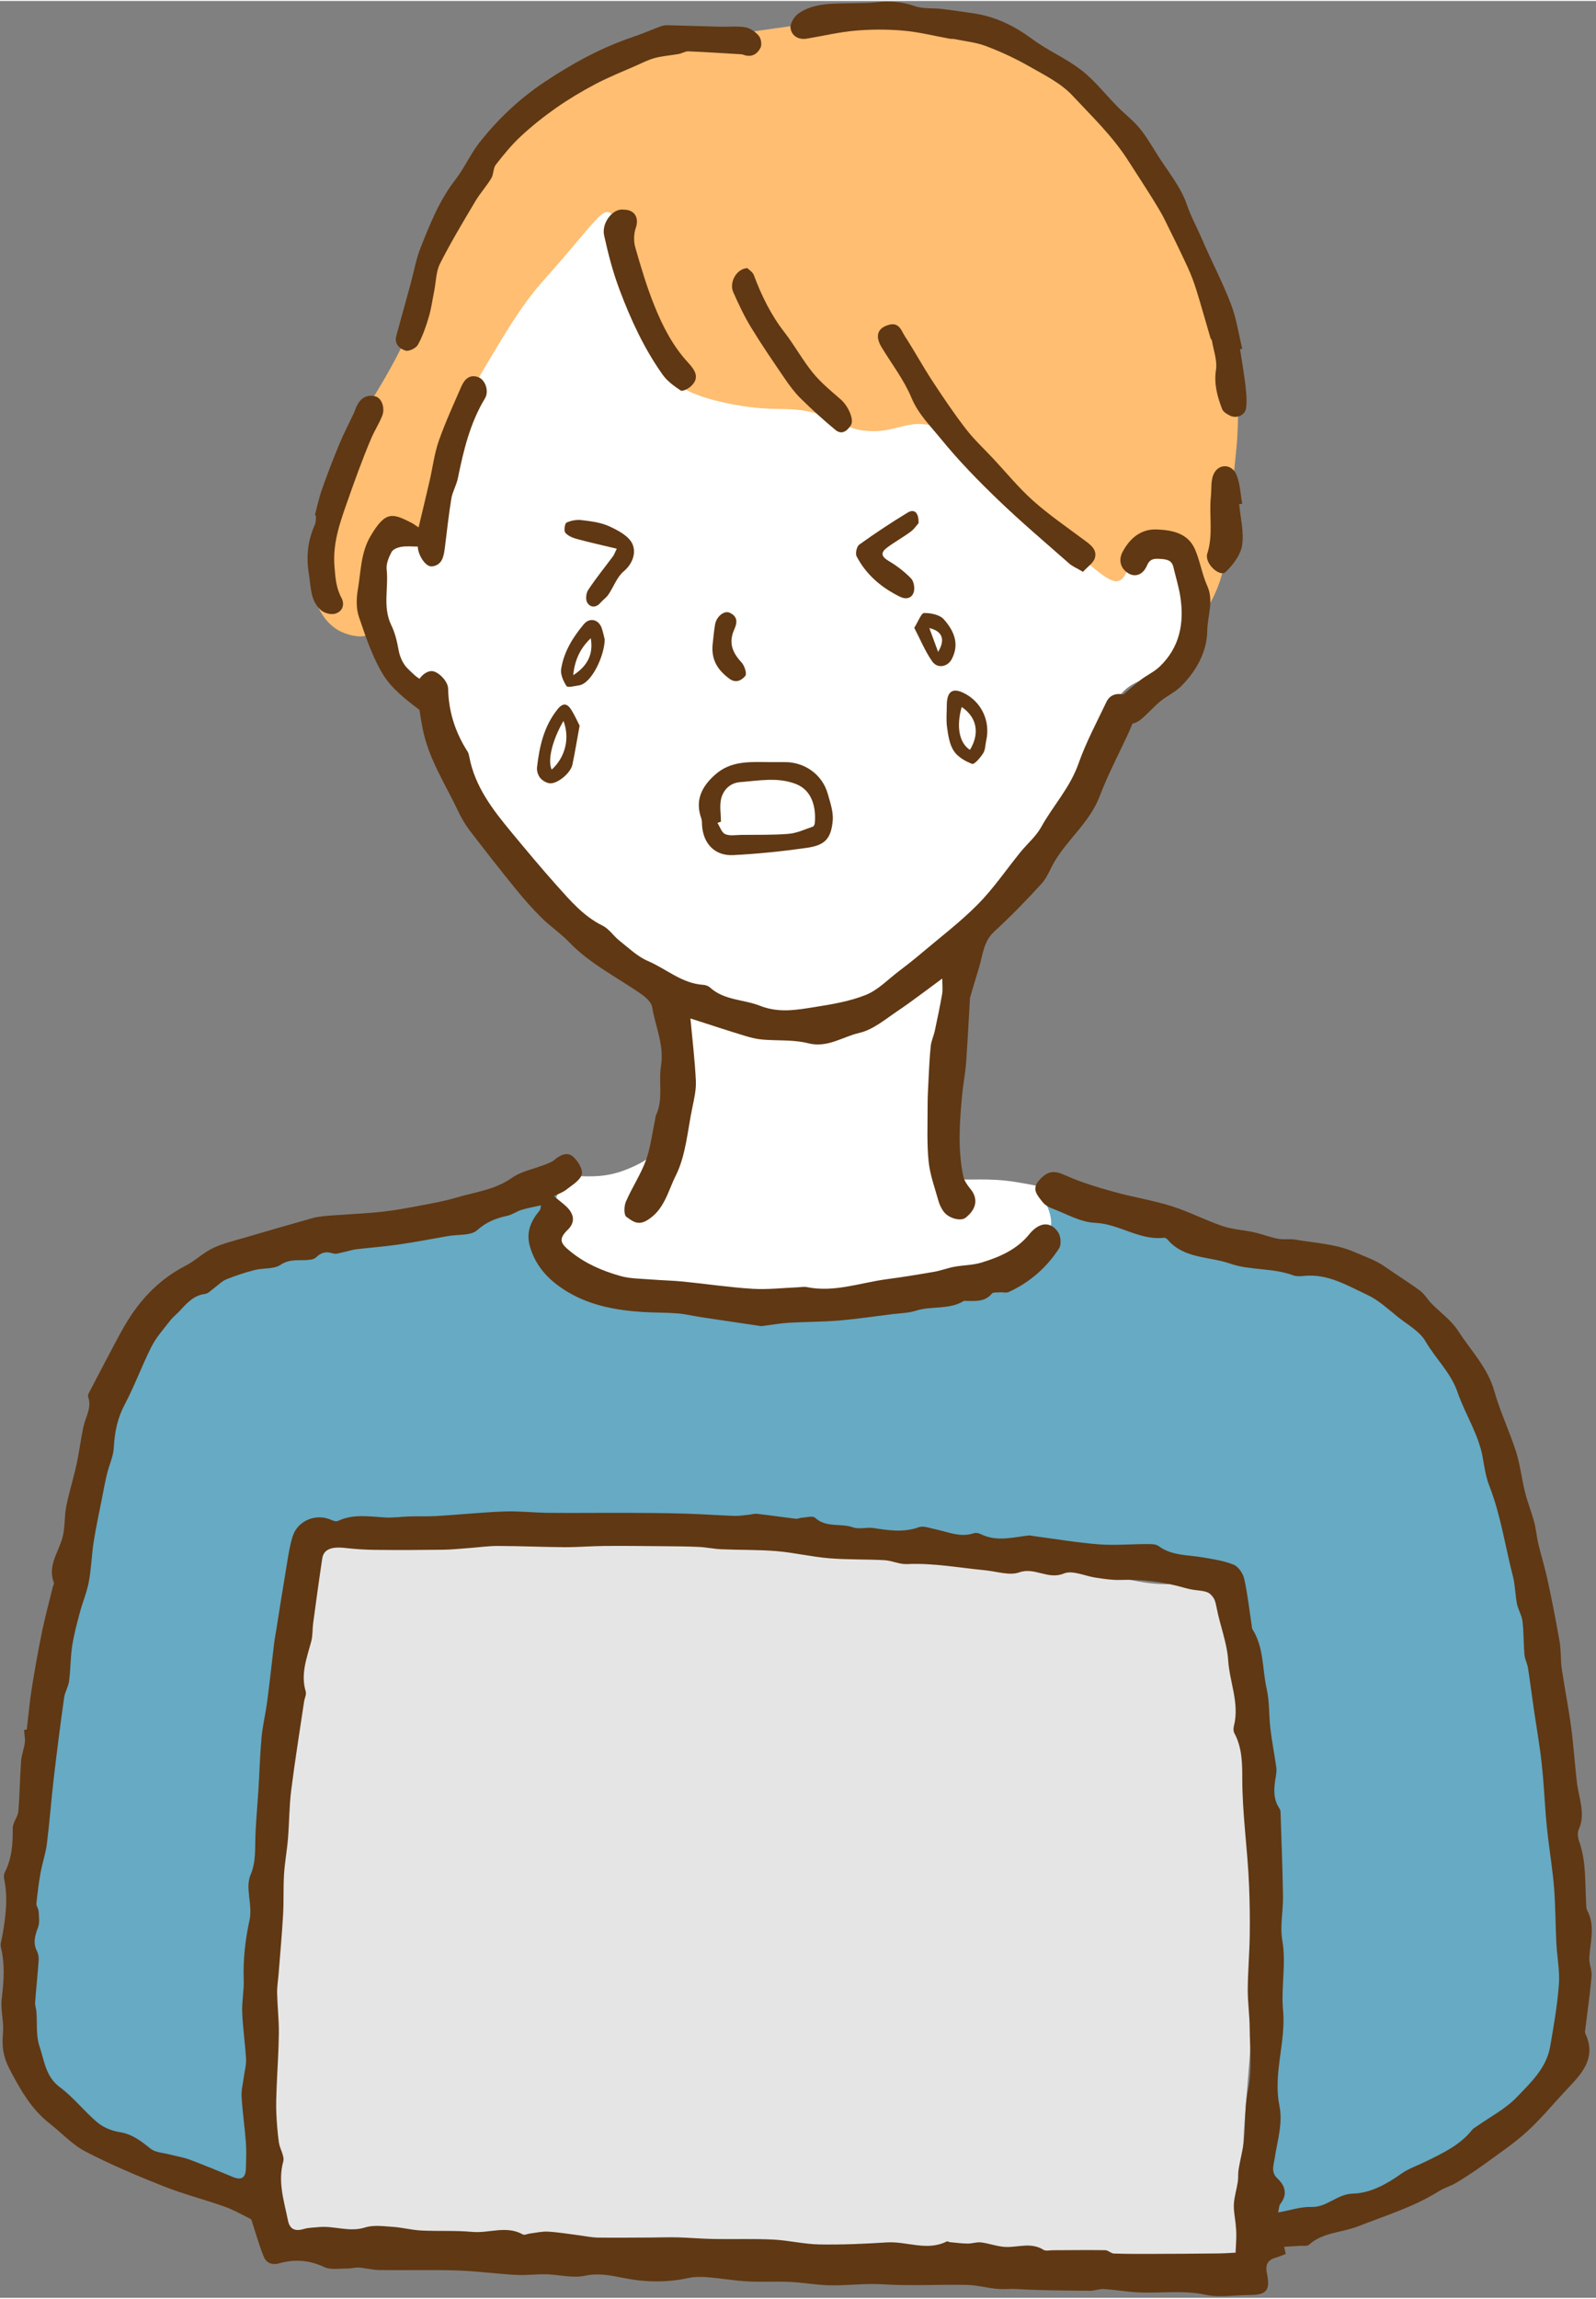
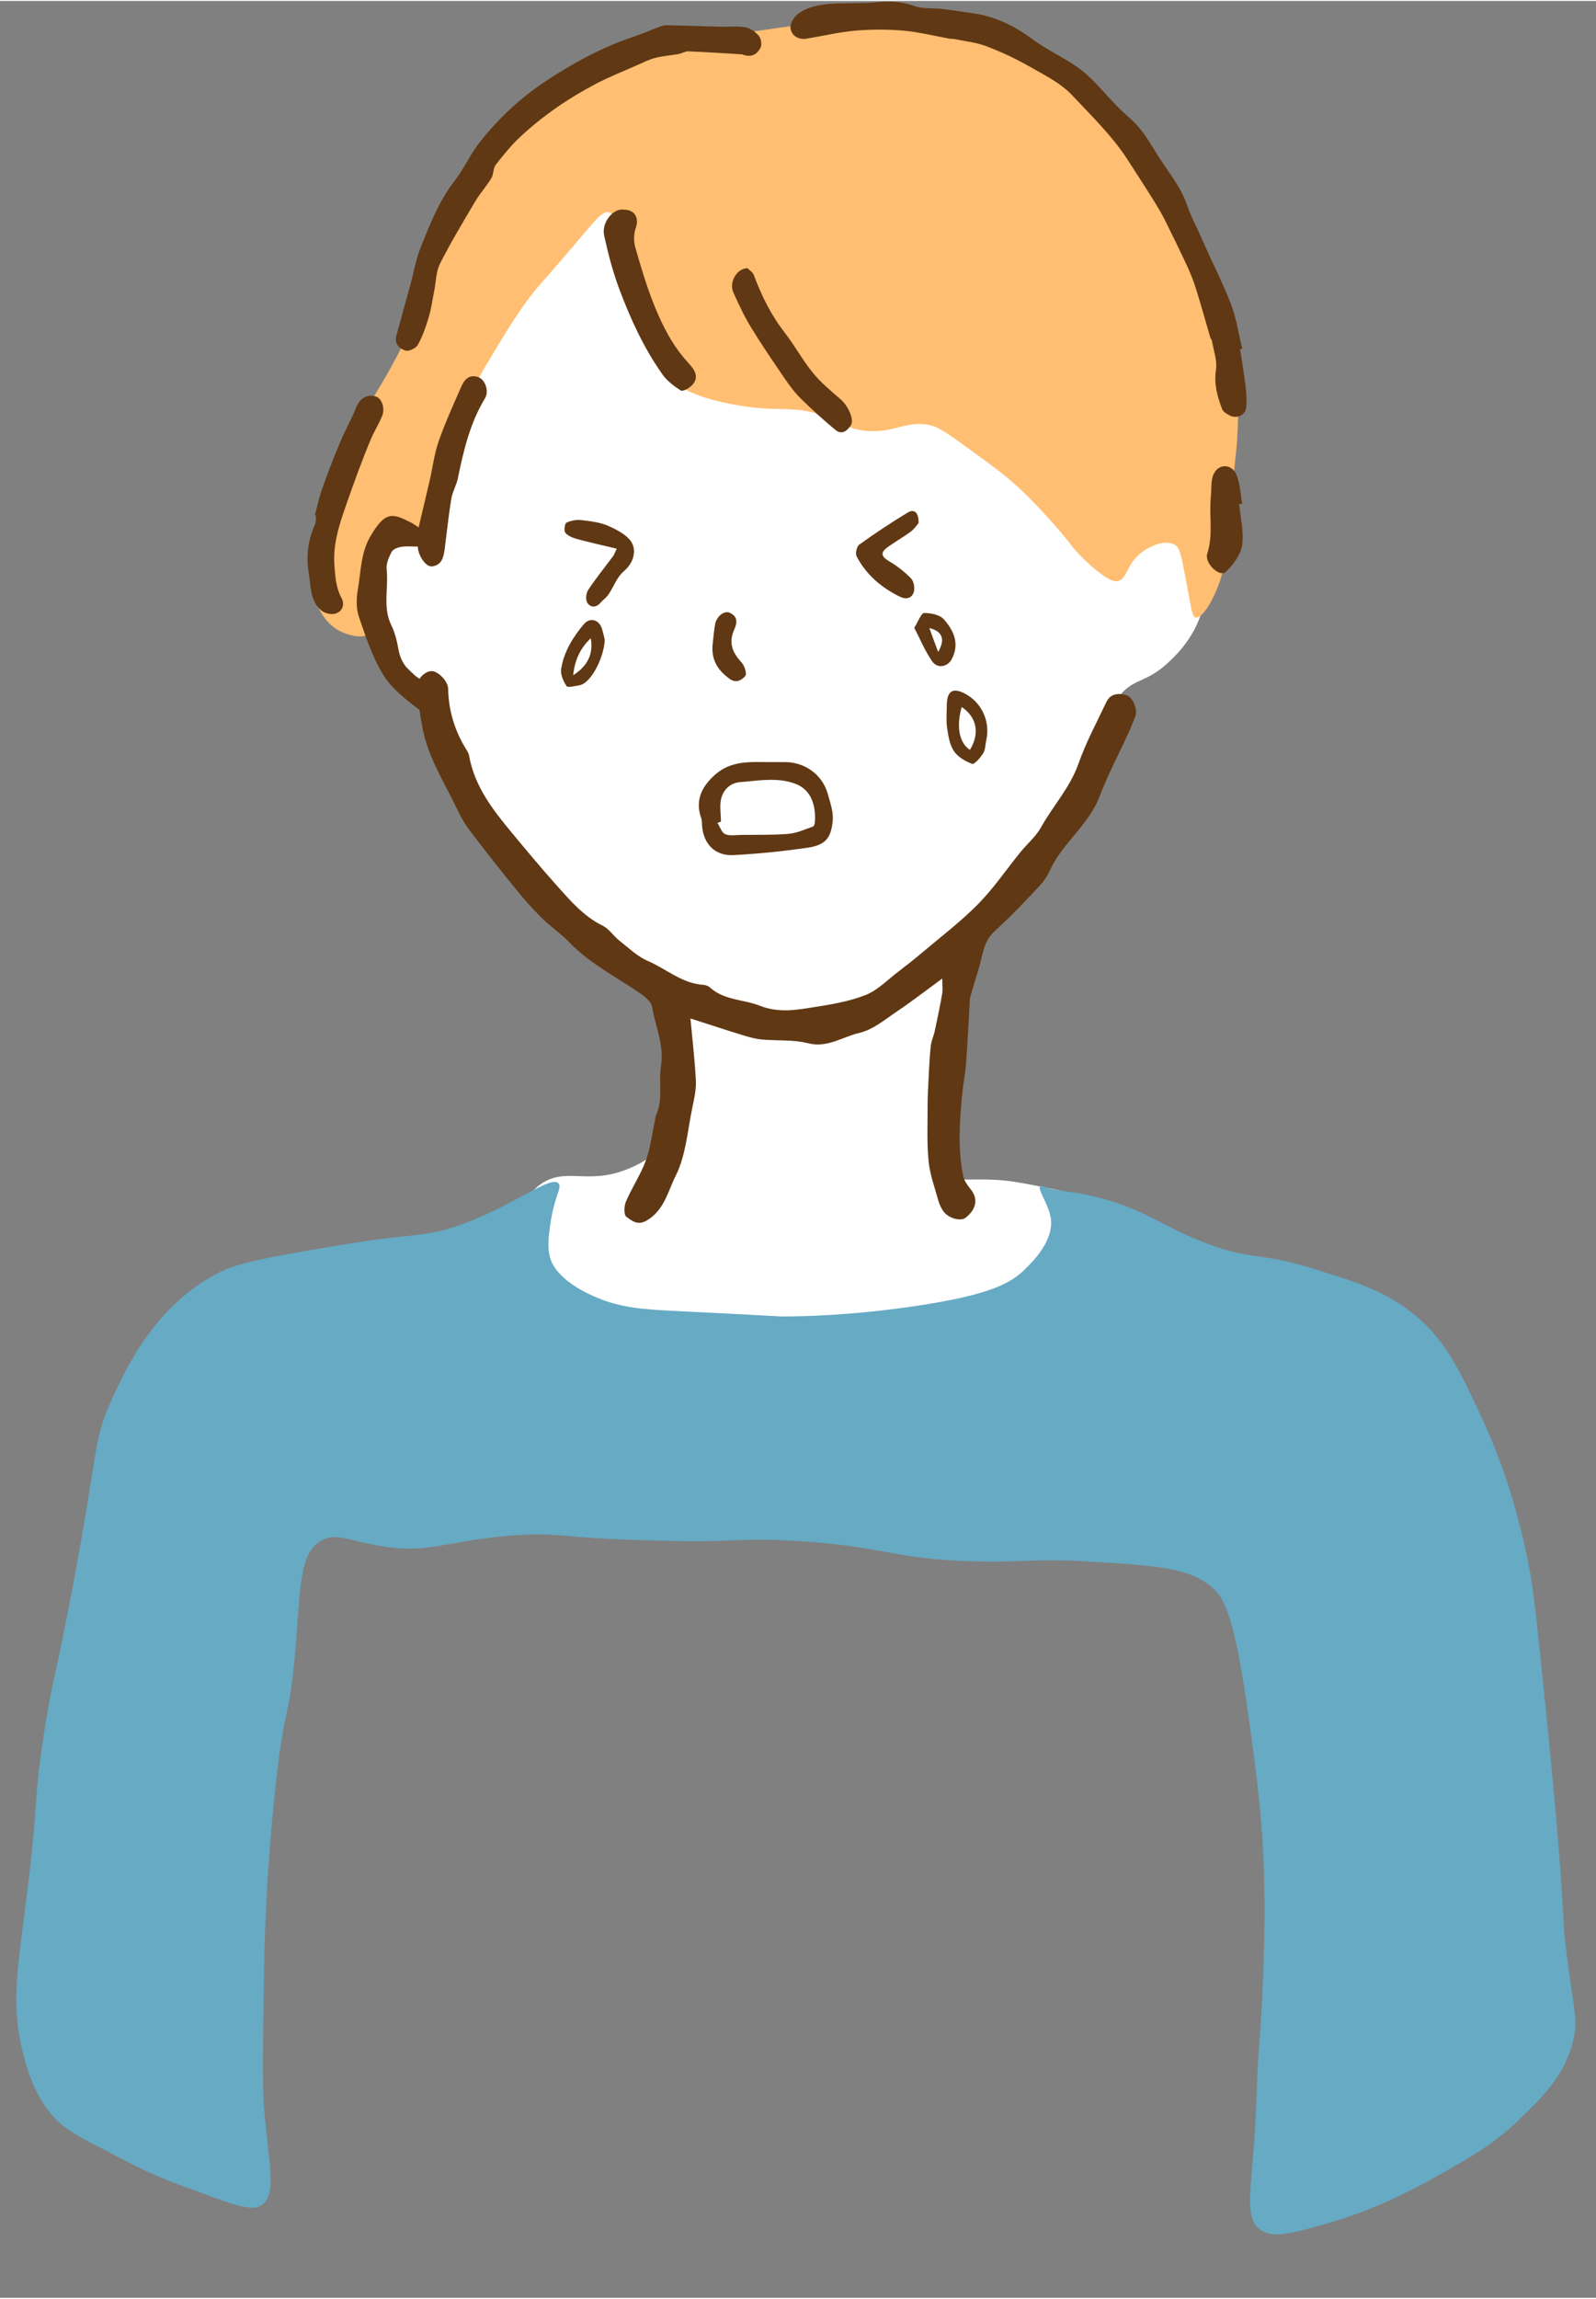
<svg xmlns="http://www.w3.org/2000/svg" height="452" preserveAspectRatio="xMidYMid meet" version="1.0" viewBox="98.7 27.9 314.4 452.2" width="314" zoomAndPan="magnify">
  <rect x="98.7" y="27.9" width="314.4" height="452.2" fill="#808080" stroke="none" />
  <g>
    <g>
      <g id="change1_1">
        <path d="M214,65c-3.33,0.33-6.23,2.53-15,15c-7.61,10.81-8.57,13.61-9,15c-1.74,5.64-0.05,5.46-2,13 c-2.17,8.39-4.74,10.48-4,16c0.49,3.63,2.06,6.15,1,7c-1.38,1.11-4.47-2.85-8-2c-3.98,0.95-5.57,7.29-6,9 c-1.61,6.39,0.51,11.8,1,13c2.83,6.85,6.82,6.42,11,13c4.25,6.69,1.09,8.66,5,18c2.94,7.03,7.09,11.55,13,18 c2.74,2.99,6.8,7.37,13,12c10.62,7.93,14.26,6.67,17,12c1.39,2.7,1.26,7.8,1,18c-0.14,5.32-0.52,7.66-2,10 c-2.37,3.74-6.17,5.28-8,6c-7.72,3.02-12.05-0.68-17,3c-0.41,0.31-3.25,2.47-4,6c-1.49,6.99,6.4,13.65,8,15 c3.04,2.56,8.22,5.86,30,8c10.87,1.07,19.6,1.93,32,1c13.3-0.99,22.13-1.65,32-7c9.44-5.11,18.7-13.91,17-18 c-0.61-1.46-4.74-2.3-13-4c-5.94-1.22-8.92-1.83-12-2c-5.54-0.31-7.34,0.46-9-1c-1.79-1.58-1.55-4.74-1-11 c1.51-17.13,1.49-15.93,2-21c0.91-8.95,0.71-10.14,2-13c1.56-3.46,2.74-3.7,8-10c3.5-4.19,6-7.79,11-15c4.1-5.91,6.17-8.91,7-11 c2.65-6.68,1.03-9.05,4-13c2.95-3.93,5.3-2.57,10-7c1.48-1.4,6.39-6.03,7-13c0.41-4.68-1.02-11.37-5-13c-2.52-1.03-3.97,0.83-9,1 c-4.5,0.15-7.92-1.19-10-2c-5.31-2.08-8.94-6.08-16-14c-3.96-4.44-6.85-8.22-12-11c-1.54-0.83-3.51-1.69-6-2 c-3.55-0.44-6.04,0.52-8,1c-3.05,0.75-7.41-0.16-16-2c-9.47-2.03-14.2-3.05-17-5c-5.48-3.82-8.15-9.24-9-11 c-2.26-4.7-4.78-13.24-5-14c-0.79-2.69-1.51-5.46-4-7C216.96,64.74,214.72,64.93,214,65z" fill="#FFF" />
      </g>
      <g id="change2_1">
        <path d="M208.73,260.7c-1.53-1.73-8.78,4.41-19.5,8.21c-7.31,2.59-8.37,1.34-24.63,4.11 c-12.52,2.13-18.77,3.23-22.58,5.13c-12.99,6.51-18.81,19.52-21.55,25.66c-3.37,7.55-2.36,9-7.18,34.89 c-3.59,19.3-4.33,19.41-6.16,31.81c-1.98,13.41-0.69,10.37-3.08,29.76c-1.86,15.1-3.18,21.35-1.03,30.79 c1.98,8.68,5.17,12.46,7.18,14.37c1.93,1.82,4.71,3.27,10.26,6.16c4.9,2.55,8.38,4.36,13.34,6.16c9.6,3.49,14.25,5.62,16.42,4.11 c3.09-2.16,1.44-7.97,0.51-18.99c-0.37-4.36-0.25-12.14,0-27.71c0.07-4.61,0.36-17.47,2.05-33.87 c1.97-19.08,2.88-14.31,4.11-28.74c1.03-12.14,0.68-19.06,5.13-21.55c2.88-1.61,5.36-0.01,11.29,1.03 c9.98,1.75,12.97-1.02,26.68-2.05c9.1-0.68,7.96,0.52,27.71,1.03c17.5,0.45,15.8-0.57,26.68,0c18.6,0.97,19.75,3.73,36.95,4.11 c9.53,0.21,11.11-0.6,21.55,0c13.38,0.77,20.16,1.23,24.63,5.13c2.16,1.89,4.3,4.8,7.18,25.66c1.66,11.99,2.87,20.8,3.08,33.87 c0.23,14.79-0.92,29.48-1.03,30.79c-0.52,6.49-0.51,13.01-1.03,19.5c-0.8,10.09-1.56,14.25,1.03,16.42 c2.42,2.03,6.2,1.01,13.34-1.03c6.81-1.94,13.59-4.75,21.55-9.24c6.99-3.94,11.39-6.43,16.42-11.29 c4.24-4.1,8.38-8.11,10.26-14.37c1.46-4.87,0.38-7.17-1.03-18.47c-1.02-8.2-0.08-4.03-2.05-26.68c-0.2-2.27-0.92-10.45-2.05-21.55 c-1.53-14.91-2.29-22.37-3.08-26.68c-2.93-16.02-7.9-26.87-9.24-29.76c-4.65-10.08-7.51-16.28-14.37-21.55 c-5.27-4.05-10.49-5.69-18.47-8.21c-11.54-3.64-12.22-1.62-21.55-5.13c-8.05-3.03-10.72-5.72-18.47-8.21 c-7.53-2.42-11.25-1.87-13.61-2.99c-0.11-0.05-0.54-0.26-0.76-0.09c-0.65,0.51,1.6,3.52,2.05,6.16c0.77,4.53-3.65,8.82-5.13,10.26 c-2.7,2.62-6.61,4.97-21.55,7.18c-12.46,1.85-21.98,2.03-25.66,2.05c-1.59,0.01,0.01-0.02-20.53-1.03 c-7.38-0.36-11.94-0.57-17.45-3.08c-6.75-3.07-7.97-6.43-8.21-7.18c-0.71-2.18-0.39-4.43,0-7.18 C207.95,263.09,209.46,261.52,208.73,260.7z" fill="#66AAC4" />
      </g>
      <g id="change3_1">
-         <path d="M162.11,330.94c5.4-4.89,10.48-1.01,35.36,0c18.66,0.75,22.33-0.74,45.47,0 c29.63,0.95,32.13,6.35,46.48,4.04c5.5-0.88,12.71-2.77,21.22,0c3.92,1.28,6.36,2.97,12.12,4.04c7.38,1.38,9.08-0.33,12.12,1.01 c5.69,2.52,6.6,11.53,8.08,28.29c2,22.66,3,33.99,3.03,37.38c0.1,12.54-0.65,21.66-2.02,38.39c-1.57,19.08,1.97,26.43-3.03,30.31 c-4.17,3.23-8.94,0.83-22.23-1.01c-4.27-0.59-14.97-0.73-36.37-1.01c-26.44-0.34-23.92,0.67-39.4,0 c-14.34-0.62-18.62-1.59-34.35-2.02c-11.22-0.31-16.83-0.32-24.25,0c-19.83,0.86-26.42,3.34-30.31-1.01 c-2.71-3.03-1.23-6.17-1.01-18.19c0.26-14.27-1.76-14.03-2.02-29.3c-0.13-7.7,0.58-15.57,2.02-31.32 c0.79-8.66,0.87-7.87,3.03-27.28C159.03,336.5,159.02,333.74,162.11,330.94z" fill="#E5E5E5" />
-       </g>
+         </g>
      <g id="change4_1">
        <path d="M244.73,34.23c-6,0.85-12.77,0.7-16.36,1.02c-6.54,0.59-10.99,3.55-19.43,9.2 c-3.59,2.4-8.38,5.65-13.29,11.25c-6.06,6.91-8.79,13.52-11.25,19.43c-2.02,4.85-2.72,12.79-5.62,18.92 c-0.96,2.02-2.05,4.09-2.05,4.09c-1.39,2.65-2.63,4.76-4.09,7.16c-4.42,7.28-4.15,6.26-5.11,8.18c-1.31,2.62-1.13,3.17-4.09,14.32 c-1.36,5.11-1.63,5.87-2.05,8.18c-1.43,7.86-0.36,10.46,0,11.25c0.36,0.79,1.81,3.86,5.11,5.11c0.4,0.15,3.74,1.42,5.11,0 c1.5-1.55-1.38-4.23-1.02-9.2c0,0,0.12-1.62,4.09-10.23c2.72,0.96,6.12,1.67,8.18,0c1.9-1.54,1.63-4.26,2.05-8.18 c0.53-5.02,1.82-8.39,4.09-14.32c1.86-4.87,3.97-8.36,8.18-15.34c3.25-5.39,5.32-8.14,6.14-9.2c1.75-2.28,1.94-2.28,6.14-7.16 c6.56-7.63,7.77-9.57,9.2-9.2c0.78,0.2,1.21,0.97,3.07,8.18c2.35,9.09,3.07,12.27,3.07,12.27c1.01,4.44,1.15,5.42,2.05,7.16 c0.43,0.84,2,3.72,5.11,6.14c1.02,0.8,3.68,2.68,11.25,4.09c9.07,1.69,10.67,0,17.38,2.05c5.02,1.53,4.58,2.61,8.18,3.07 c6.04,0.77,8.2-2.16,13.29-1.02c1.65,0.37,3.83,1.95,8.18,5.11c4.68,3.4,7.71,5.6,11.25,9.2c5.46,5.56,8.18,9.2,8.18,9.2 c0.04,0.06,1.93,2.58,5.11,5.11c2.73,2.17,3.63,2.14,4.09,2.05c1.83-0.37,1.62-2.85,4.09-5.11c1.96-1.8,5.28-3.17,7.16-2.05 c0.9,0.54,1.15,1.46,2.05,6.14c1.29,6.79,1.36,8.02,2.05,8.18c1.39,0.33,3.94-4.09,5.11-8.18c0.55-1.94,0.62-3.18,1.02-7.16 c0.6-5.96,1.02-9.2,1.02-9.2c0.64-6.23,0.97-9.34,1.02-10.23c0.09-1.4,0.44-7.11,0-12.27c-0.69-8.02-3.21-13.78-6.14-20.45 c-2.62-5.97-5.15-10.11-10.23-18.41c-5.46-8.93-8.19-13.39-11.25-16.36c-6.08-5.91-12.38-8.64-18.41-11.25 c-4.09-1.77-9.64-4.12-17.38-5.11c-4.33-0.55-8.79-1.12-14.32,0c-2.86,0.58-4.6,1.33-9.2,2.05c-0.81,0.13-1.33,0.19-7.16,1.02 C246.02,34.04,244.96,34.19,244.73,34.23z" fill="#FFBE71" />
      </g>
    </g>
    <g fill="#603813" id="change5_2">
-       <path d="M351.66,470.04c0.13,0.57,0.21,0.94,0.32,1.41c-0.68,0.26-1.36,0.56-2.08,0.77 c-1.61,0.47-1.95,1.57-1.63,3.05c0.71,3.35-0.05,4.27-3.47,4.27c-2.86,0-5.83,0.55-8.56-0.04c-4.31-0.94-8.55-0.32-12.82-0.46 c-2.42-0.08-4.83-0.52-7.26-0.67c-0.91-0.06-1.83,0.34-2.75,0.33c-4.83-0.05-9.66-0.06-14.47-0.34c-1.15-0.07-2.26,0.07-3.36,0 c-2.13-0.12-4.23-0.76-6.35-0.81c-5.55-0.12-11.12,0.23-16.65-0.12c-3.61-0.23-7.15,0.3-10.71,0.19 c-2.52-0.08-5.02-0.55-7.54-0.66c-2.79-0.13-5.6,0.05-8.39-0.1c-2.6-0.15-5.19-0.61-7.79-0.82c-1.26-0.1-2.57-0.12-3.79,0.14 c-4.26,0.92-8.38,0.88-12.73,0.02c-2.35-0.46-4.98-1.06-7.71-0.46c-2.4,0.53-5.06-0.22-7.61-0.28c-1.99-0.05-3.99,0.23-5.98,0.12 c-3.89-0.22-7.77-0.76-11.66-0.88c-5.08-0.16-10.17-0.01-15.26-0.08c-1.34-0.02-2.68-0.39-4.03-0.49c-0.72-0.05-1.47,0.2-2.2,0.19 c-1.55-0.02-3.32,0.32-4.62-0.29c-2.92-1.38-5.79-1.58-8.78-0.75c-1.55,0.43-2.64-0.05-3.17-1.39c-0.86-2.15-1.48-4.39-2.21-6.6 c-0.08-0.25-0.13-0.62-0.31-0.71c-1.7-0.85-3.36-1.81-5.14-2.44c-4-1.42-8.13-2.47-12.07-4.03c-5.2-2.06-10.38-4.25-15.34-6.82 c-2.6-1.35-4.69-3.67-7.05-5.51c-3.67-2.87-5.83-6.75-7.95-10.81c-1.24-2.38-1.49-4.49-1.25-7.02c0.21-2.21-0.51-4.53-0.25-6.73 c0.41-3.4,0.67-6.73-0.16-10.11c-0.17-0.68,0.14-1.48,0.27-2.21c0.66-3.76,1.17-7.52,0.36-11.33c-0.08-0.39-0.05-0.88,0.12-1.22 c1.44-2.76,1.6-5.7,1.59-8.74c-0.01-1.1,0.99-2.17,1.09-3.3c0.29-3.3,0.31-6.63,0.55-9.93c0.09-1.2,0.58-2.37,0.73-3.57 c0.1-0.76-0.08-1.56-0.15-2.52c0.3-0.05,0.71-0.12,0.54-0.09c0.34-2.85,0.56-5.46,0.97-8.04c0.6-3.77,1.27-7.53,2.04-11.27 c0.61-2.95,1.41-5.87,2.13-8.8c0.06-0.26,0.28-0.57,0.2-0.78c-1.25-3.24,0.76-5.8,1.62-8.64c0.61-2.02,0.4-4.27,0.81-6.37 c0.54-2.76,1.41-5.46,2.01-8.21c0.54-2.46,0.84-4.97,1.36-7.43c0.42-1.98,1.73-3.81,0.93-5.99c-0.06-0.17,0.01-0.43,0.1-0.6 c1.7-3.26,3.4-6.53,5.13-9.78c0.8-1.5,1.6-2.99,2.48-4.43c2.87-4.66,6.56-8.43,11.5-10.96c1.88-0.96,3.45-2.55,5.35-3.45 c1.99-0.95,4.2-1.46,6.34-2.09c4.43-1.31,8.88-2.58,13.33-3.84c0.71-0.2,1.45-0.3,2.18-0.38c1.25-0.13,2.5-0.19,3.75-0.28 c2.66-0.19,5.33-0.31,7.97-0.61c2.39-0.27,4.76-0.71,7.13-1.16c2.4-0.46,4.82-0.87,7.16-1.57c3.74-1.11,7.69-1.54,11.07-3.92 c1.83-1.29,4.26-1.73,6.41-2.57c0.68-0.27,1.43-0.51,1.98-0.98c1.16-0.99,2.55-1.63,3.7-0.59c0.92,0.83,1.94,2.49,1.68,3.45 c-0.31,1.17-1.86,2.07-2.98,2.96c-0.7,0.56-1.6,0.87-2.49,1.34c1.24,1.07,2.2,1.7,2.9,2.54c1.1,1.33,1.16,2.75-0.18,4.05 c-1.99,1.94-1.39,2.75,0.57,4.34c2.93,2.37,6.27,3.78,9.78,4.78c1.94,0.55,4.06,0.52,6.1,0.69c2.09,0.17,4.18,0.2,6.27,0.41 c4.56,0.45,9.11,1.14,13.68,1.42c2.99,0.18,6.01-0.18,9.01-0.3c0.55-0.02,1.12-0.15,1.64-0.04c5.42,1.11,10.54-0.85,15.78-1.55 c3.12-0.41,6.24-0.92,9.34-1.46c1.32-0.23,2.6-0.73,3.92-0.98c1.78-0.33,3.64-0.31,5.35-0.82c3.57-1.08,7-2.55,9.44-5.57 c1.95-2.41,4.22-2.68,5.74-0.36c0.51,0.78,0.62,2.4,0.14,3.14c-2.45,3.77-5.76,6.67-9.88,8.56c-0.51,0.24-1.22,0.03-1.83,0.08 c-0.52,0.04-1.28-0.05-1.52,0.24c-1.34,1.65-3.15,1.45-4.93,1.45c-0.21,0-0.46-0.07-0.62,0.02c-2.92,1.77-6.36,0.91-9.45,1.91 c-1.4,0.45-2.95,0.47-4.44,0.65c-3.58,0.44-7.16,0.98-10.76,1.28c-3.28,0.27-6.57,0.24-9.86,0.44c-1.64,0.1-3.27,0.4-4.9,0.6 c-0.21,0.03-0.42,0.07-0.62,0.04c-3.91-0.58-7.83-1.16-11.74-1.75c-1.55-0.24-3.08-0.62-4.63-0.74c-2.29-0.18-4.6-0.13-6.9-0.28 c-5.11-0.33-10.13-1.25-14.58-3.87c-3.52-2.07-6.39-4.87-7.58-9.06c-0.77-2.74,0.16-4.89,1.82-6.92c0.16-0.2,0.33-0.38,0.34-1.14 c-1.27,0.29-2.56,0.51-3.8,0.89c-0.96,0.29-1.82,0.95-2.79,1.16c-2.23,0.48-4.12,1.21-5.95,2.84c-1.24,1.11-3.74,0.81-5.68,1.15 c-3.23,0.56-6.46,1.19-9.71,1.66c-2.81,0.41-5.65,0.62-8.47,0.95c-0.74,0.09-1.46,0.36-2.19,0.5c-0.8,0.15-1.7,0.53-2.39,0.31 c-1.37-0.44-2.29-0.18-3.32,0.8c-0.49,0.47-1.51,0.51-2.29,0.53c-1.61,0.05-3.08-0.15-4.68,0.92c-1.33,0.89-3.4,0.59-5.09,1.02 c-1.91,0.49-3.79,1.11-5.62,1.85c-0.85,0.34-1.54,1.1-2.31,1.65c-0.61,0.43-1.2,1.13-1.86,1.21c-2.26,0.29-3.59,1.82-4.98,3.33 c-0.61,0.66-1.34,1.21-1.89,1.92c-1.28,1.66-2.73,3.26-3.67,5.11c-1.9,3.75-3.34,7.75-5.31,11.46c-1.43,2.7-1.97,5.44-2.12,8.43 c-0.09,1.73-0.91,3.41-1.33,5.13c-0.39,1.61-0.69,3.25-1.01,4.88c-0.56,2.85-1.18,5.69-1.63,8.55c-0.4,2.6-0.47,5.26-0.95,7.84 c-0.38,2.05-1.22,4.01-1.76,6.03c-0.58,2.18-1.18,4.37-1.52,6.6c-0.35,2.29-0.31,4.63-0.61,6.92c-0.14,1.12-0.82,2.16-0.98,3.28 c-0.74,5.28-1.42,10.56-2.04,15.85c-0.5,4.28-0.81,8.59-1.35,12.87c-0.24,1.94-0.9,3.83-1.25,5.76c-0.36,2-0.61,4.02-0.82,6.04 c-0.05,0.48,0.41,1,0.43,1.52c0.06,1.04,0.25,2.19-0.09,3.12c-0.59,1.61-1.08,3.08-0.23,4.74c0.27,0.53,0.38,1.21,0.33,1.81 c-0.19,2.77-0.49,5.53-0.69,8.29c-0.04,0.6,0.2,1.22,0.25,1.84c0.18,2.28-0.11,4.72,0.61,6.81c0.96,2.8,1.18,5.96,4.03,8.06 c2.7,1.99,4.8,4.77,7.39,6.93c1.19,1,2.88,1.67,4.43,1.91c2.48,0.39,4.2,1.79,6.05,3.26c0.95,0.76,2.49,0.79,3.76,1.13 c1.29,0.34,2.63,0.54,3.88,1c2.9,1.08,5.75,2.27,8.61,3.45c1.73,0.71,2.47,0.01,2.51-1.69c0.04-1.7,0.13-3.4,0-5.09 c-0.22-3.01-0.67-6-0.85-9.01c-0.08-1.31,0.28-2.66,0.45-3.98c0.15-1.15,0.49-2.31,0.43-3.45c-0.18-3.09-0.64-6.17-0.76-9.26 c-0.08-2.09,0.37-4.2,0.3-6.29c-0.14-4.01,0.29-7.91,1.15-11.85c0.45-2.06-0.18-4.35-0.22-6.53c-0.01-0.8,0.12-1.66,0.43-2.39 c1.06-2.46,0.85-5.03,0.94-7.6c0.12-3.05,0.41-6.1,0.6-9.15c0.21-3.41,0.3-6.83,0.61-10.23c0.22-2.37,0.79-4.71,1.11-7.08 c0.5-3.79,0.9-7.59,1.36-11.39c0.13-1.07,0.34-2.14,0.51-3.21c0.61-3.83,1.2-7.66,1.85-11.48c0.36-2.15,0.65-4.33,1.28-6.4 c0.98-3.21,4.69-4.68,7.7-3.27c0.37,0.17,0.91,0.32,1.23,0.17c2.96-1.38,6.03-0.9,9.11-0.69c1.71,0.11,3.44-0.15,5.16-0.2 c1.71-0.05,3.43,0.03,5.13-0.07c4.45-0.27,8.89-0.73,13.33-0.9c2.94-0.11,5.89,0.24,8.84,0.27c5.18,0.05,10.35-0.02,15.53,0 c3.75,0.01,7.5,0.04,11.25,0.15c3.25,0.09,6.5,0.33,9.75,0.45c0.95,0.03,1.9-0.14,2.85-0.23c0.54-0.05,1.09-0.24,1.61-0.18 c2.56,0.29,5.12,0.67,7.68,0.97c0.38,0.04,0.77-0.19,1.17-0.21c0.88-0.04,2.12-0.42,2.59,0.02c2.19,2.01,5.03,1.02,7.46,1.88 c1.21,0.43,2.72-0.06,4.05,0.14c2.99,0.45,5.91,0.93,8.92-0.16c0.91-0.33,2.16,0.17,3.23,0.39c2.51,0.52,4.94,1.69,7.62,0.79 c0.41-0.14,1-0.01,1.42,0.2c3.1,1.52,6.25,0.6,9.39,0.24c0.26-0.03,0.54,0.07,0.82,0.1c4.29,0.56,8.57,1.3,12.87,1.64 c3.13,0.25,6.31-0.04,9.46-0.04c0.82,0,1.84-0.05,2.42,0.38c2.62,1.94,5.73,1.72,8.68,2.23c2.07,0.35,4.21,0.66,6.13,1.45 c0.93,0.38,1.83,1.72,2.07,2.78c0.67,3.01,1,6.09,1.47,9.15c0.04,0.27,0.03,0.59,0.17,0.8c2.27,3.59,1.9,7.82,2.79,11.73 c0.57,2.51,0.41,5.17,0.72,7.74c0.31,2.58,0.8,5.14,1.17,7.71c0.08,0.53,0.01,1.09-0.07,1.62c-0.38,2.26-0.69,4.5,0.75,6.55 c0.14,0.21,0.15,0.53,0.16,0.8c0.17,5.47,0.4,10.94,0.48,16.41c0.04,2.89-0.62,5.86-0.14,8.65c0.8,4.64-0.27,9.2,0.15,13.78 c0.37,4-0.52,7.87-0.91,11.79c-0.22,2.28-0.28,4.68,0.18,6.91c0.73,3.59-0.39,6.92-0.9,10.33c-0.21,1.43-0.81,2.82,0.5,4.05 c1.63,1.54,2.04,3.22,0.54,5.12c-0.18,0.23-0.16,0.63-0.38,1.6c2.4-0.43,4.49-1.15,6.55-1.08c3.09,0.1,5.05-2.55,8.19-2.63 c3.43-0.09,6.62-1.85,9.52-3.91c1.45-1.03,3.21-1.61,4.83-2.41c3.35-1.65,6.76-3.22,9.16-6.27c0.2-0.26,0.55-0.42,0.83-0.62 c2.67-1.89,5.7-3.45,7.93-5.77c2.75-2.86,5.85-5.74,6.58-9.97c0.7-4.06,1.42-8.14,1.72-12.24c0.2-2.68-0.37-5.41-0.5-8.13 c-0.18-3.59-0.17-7.19-0.44-10.77c-0.25-3.27-0.78-6.51-1.17-9.77c-0.18-1.49-0.34-2.99-0.46-4.49 c-0.28-3.48-0.44-6.98-0.83-10.45c-0.4-3.57-1.03-7.11-1.55-10.66c-0.39-2.68-0.72-5.36-1.14-8.04c-0.14-0.87-0.61-1.7-0.69-2.58 c-0.19-2.2-0.13-4.42-0.39-6.6c-0.14-1.17-0.85-2.26-1.09-3.44c-0.35-1.78-0.34-3.63-0.79-5.38c-1.53-5.95-2.4-12.06-4.65-17.83 c-0.67-1.71-0.96-3.58-1.27-5.41c-0.79-4.69-3.48-8.63-4.98-13c-1.35-3.92-4.34-6.62-6.32-10.04c-1.15-1.98-3.51-3.27-5.41-4.78 c-1.93-1.54-3.79-3.31-5.99-4.34c-3.98-1.86-7.88-4.27-12.6-3.76c-0.68,0.07-1.44,0.11-2.06-0.12c-4.03-1.51-8.5-0.94-12.43-2.31 c-4.12-1.44-9.08-0.93-12.31-4.71c-0.17-0.2-0.49-0.41-0.71-0.38c-4.85,0.57-8.83-2.75-13.62-2.94c-2.86-0.12-5.68-1.8-8.49-2.85 c-0.69-0.26-1.42-0.71-1.86-1.29c-0.94-1.22-2.18-2.45-0.7-4.16c1.77-2.04,3.08-2.02,5.18-1.07c3.08,1.39,6.37,2.37,9.64,3.28 c3.74,1.05,7.62,1.64,11.33,2.81c3.42,1.07,6.64,2.77,10.04,3.92c1.98,0.67,4.15,0.77,6.22,1.23c1.59,0.35,3.12,0.97,4.72,1.27 c1.11,0.21,2.31-0.02,3.42,0.17c3.89,0.67,8.02,0.86,11.54,2.41c1.99,0.88,4.24,1.6,6.11,2.93c2.27,1.6,4.65,3.05,6.88,4.7 c0.88,0.65,1.45,1.69,2.23,2.49c1.77,1.82,3.97,3.36,5.31,5.45c2.47,3.86,5.8,7.18,7.1,11.83c1.14,4.06,3.01,7.92,4.29,11.94 c0.82,2.58,1.1,5.33,1.77,7.97c0.5,2,1.28,3.92,1.81,5.91c0.37,1.37,0.46,2.8,0.79,4.18c0.59,2.47,1.35,4.9,1.88,7.37 c0.86,4.01,1.65,8.04,2.35,12.08c0.29,1.7,0.15,3.47,0.4,5.18c0.56,3.82,1.32,7.62,1.84,11.44c0.47,3.52,0.71,7.07,1.1,10.61 c0.12,1.07,0.34,2.13,0.56,3.19c0.44,2.16,0.84,4.27-0.15,6.43c-0.28,0.62-0.2,1.57,0.04,2.24c1.47,4.03,1.17,8.25,1.42,12.4 c0.02,0.41-0.01,0.88,0.17,1.22c1.68,3.08,0.64,6.25,0.45,9.41c-0.07,1.2,0.55,2.44,0.45,3.63c-0.3,3.43-0.81,6.84-1.22,10.27 c-0.04,0.34-0.14,0.75-0.01,1.03c2.11,4.48-0.34,7.52-3.19,10.5c-2.74,2.86-5.24,5.97-8.15,8.65c-2.57,2.38-5.53,4.35-8.37,6.43 c-1.82,1.33-3.72,2.57-5.65,3.75c-1.09,0.67-2.38,1-3.46,1.68c-4.98,3.13-10.55,4.81-15.97,6.94c-3.18,1.25-6.9,1.14-9.64,3.61 c-0.37,0.33-1.18,0.18-1.79,0.22C353.84,469.9,352.82,469.96,351.66,470.04z M342.1,471.2c0.06-1.39,0.14-2.39,0.14-3.4 c0.01-0.72-0.05-1.45-0.12-2.17c-0.12-1.32-0.43-2.65-0.36-3.96c0.08-1.47,0.55-2.91,0.77-4.38c0.13-0.81,0.03-1.65,0.16-2.46 c0.33-2.01,0.89-4,1.09-6.02c0.3-3.18,0.07-6.32,0.76-9.57c0.84-3.96,0.37-8.21,0.34-12.33c-0.02-2.51-0.4-5.03-0.38-7.54 c0.02-3.54,0.34-7.08,0.39-10.62c0.05-3.25,0-6.51-0.13-9.76c-0.27-7.08-1.35-14.1-1.34-21.21c0-2.97-0.05-6.08-1.57-8.87 c-0.2-0.38-0.19-0.96-0.08-1.4c1.14-4.44-0.85-8.62-1.13-12.94c-0.23-3.46-1.6-6.83-2.26-10.28c-0.5-2.61-1.05-3.23-3.89-3.5 c-0.81-0.08-1.63-0.24-2.42-0.47c-4.17-1.21-8.4-1.71-12.74-1.56c-1.55,0.05-3.12-0.21-4.67-0.43c-2.16-0.3-4.67-1.55-6.38-0.84 c-3.13,1.31-5.72-1.31-8.79-0.22c-1.92,0.68-4.4-0.18-6.63-0.4c-5.16-0.5-10.27-1.47-15.5-1.23c-1.45,0.07-2.92-0.68-4.4-0.77 c-3.65-0.2-7.32-0.08-10.96-0.38c-3.45-0.29-6.86-1.11-10.31-1.4c-3.6-0.3-7.24-0.21-10.86-0.37c-1.48-0.06-2.96-0.39-4.44-0.46 c-2.31-0.11-4.63-0.12-6.95-0.14c-3.87-0.04-7.75-0.08-11.62-0.05c-2.63,0.02-5.27,0.25-7.9,0.24c-4.36-0.03-8.72-0.23-13.08-0.24 c-1.92-0.01-3.83,0.27-5.75,0.41c-1.71,0.12-3.42,0.31-5.14,0.33c-4.4,0.06-8.81,0.08-13.21,0.03c-2.02-0.02-4.06-0.15-6.07-0.38 c-2.68-0.31-4.23,0.29-4.49,2.08c-0.64,4.23-1.21,8.47-1.79,12.72c-0.16,1.2-0.07,2.46-0.38,3.61c-0.86,3.24-2.13,6.39-1.08,9.86 c0.17,0.58-0.23,1.32-0.33,1.99c-0.86,5.83-1.81,11.65-2.54,17.5c-0.39,3.12-0.37,6.3-0.63,9.44c-0.19,2.36-0.63,4.7-0.78,7.06 c-0.16,2.68-0.03,5.37-0.19,8.05c-0.22,3.86-0.58,7.72-0.88,11.57c-0.1,1.27-0.32,2.54-0.29,3.81c0.06,2.59,0.36,5.18,0.34,7.77 c-0.03,3.54-0.29,7.09-0.43,10.63c-0.06,1.69-0.14,3.38-0.07,5.07c0.08,1.97,0.24,3.95,0.51,5.9c0.18,1.27,1.15,2.65,0.86,3.72 c-1.11,4.04,0.16,7.79,0.92,11.61c0.36,1.77,1.42,2.2,3.17,1.68c0.9-0.27,1.9-0.26,2.85-0.36c3.05-0.32,6.04,1.06,9.18,0.07 c1.67-0.53,3.64-0.24,5.46-0.12c1.87,0.12,3.72,0.63,5.6,0.72c3.35,0.17,6.72-0.04,10.05,0.27c3.32,0.31,6.73-1.33,9.98,0.51 c0.32,0.18,0.92-0.14,1.39-0.19c1.19-0.15,2.4-0.44,3.59-0.37c2.03,0.12,4.05,0.47,6.07,0.72c1.24,0.16,2.47,0.43,3.71,0.45 c3.52,0.05,7.03,0,10.55-0.01c1.75-0.01,3.49-0.08,5.24-0.03c2.37,0.07,4.74,0.28,7.12,0.32c3.86,0.07,7.73-0.08,11.59,0.11 c3.07,0.15,6.11,0.91,9.17,0.96c4.42,0.08,8.85-0.12,13.26-0.4c3.94-0.25,7.92,1.79,11.83-0.2c0.13-0.07,0.38,0.14,0.58,0.15 c1.18,0.11,2.35,0.27,3.53,0.28c0.87,0.01,1.77-0.34,2.62-0.23c1.68,0.21,3.33,0.87,5,0.9c2.45,0.04,4.93-0.94,7.3,0.56 c0.45,0.28,1.21,0.08,1.83,0.08c3.45-0.01,6.9-0.06,10.34-0.01c0.57,0.01,1.13,0.65,1.7,0.66c2.66,0.09,5.33,0.08,8,0.07 c3.85-0.01,7.7-0.03,11.56-0.08C339.35,471.38,341,471.26,342.1,471.2z" />
      <path d="M234.71,228.22c0.4,4.35,0.88,8.31,1.07,12.29c0.08,1.73-0.33,3.51-0.69,5.24 c-0.96,4.54-1.26,9.43-3.29,13.45c-1.5,2.97-2.24,6.8-5.72,8.81c-1.84,1.06-2.94-0.02-3.99-0.74c-0.51-0.35-0.47-2.12-0.09-2.99 c1.19-2.76,2.9-5.3,3.93-8.1c0.93-2.53,1.23-5.3,1.81-7.96c0.07-0.34,0.07-0.71,0.21-1.01c1.44-3.1,0.46-6.45,0.95-9.55 c0.68-4.23-1.1-7.82-1.73-11.68c-0.15-0.93-1.19-1.88-2.05-2.49c-4.81-3.37-10.16-5.97-14.31-10.3c-1.64-1.71-3.67-3.05-5.36-4.73 c-1.81-1.78-3.5-3.69-5.1-5.66c-3.07-3.78-6.08-7.61-9.04-11.48c-0.92-1.2-1.71-2.53-2.35-3.9c-2.52-5.32-5.82-10.31-6.99-16.2 c-0.52-2.62-0.86-5.28-1.2-7.93c-0.19-1.54,1.46-3.41,2.91-3.46c1.27-0.04,3.28,1.97,3.3,3.46c0.08,4.52,1.41,8.62,3.84,12.41 c0.18,0.28,0.26,0.64,0.32,0.97c1.1,5.89,4.62,10.44,8.3,14.88c2.94,3.54,5.89,7.09,8.96,10.52c2.67,2.98,5.27,6.04,9.01,7.88 c1.28,0.63,2.15,2.04,3.32,2.96c1.8,1.42,3.53,3.11,5.59,3.99c3.64,1.56,6.72,4.43,10.91,4.7c0.46,0.03,1,0.22,1.33,0.52 c2.83,2.56,6.63,2.33,9.85,3.6c3.74,1.47,7.19,0.82,10.74,0.26c3.42-0.54,6.92-1.12,10.1-2.39c2.4-0.96,4.36-3.04,6.49-4.65 c1.48-1.12,2.95-2.27,4.36-3.47c3.79-3.21,7.77-6.22,11.25-9.74c3.09-3.13,5.6-6.84,8.39-10.28c1.34-1.64,3.04-3.07,4.05-4.88 c2.34-4.22,5.7-7.79,7.35-12.48c1.47-4.19,3.6-8.15,5.51-12.17c0.8-1.69,2.41-1.79,3.92-1.36c1.34,0.38,2.29,2.94,1.78,4.21 c-0.43,1.06-0.84,2.13-1.31,3.16c-1.91,4.17-4.08,8.23-5.7,12.51c-1.92,5.07-6.2,8.38-8.88,12.85c-0.87,1.45-1.45,3.15-2.56,4.37 c-2.98,3.27-6.08,6.46-9.34,9.45c-2.13,1.95-2.23,4.56-2.97,6.98c-0.58,1.9-1.14,3.8-1.7,5.7c-0.04,0.12-0.1,0.25-0.11,0.37 c-0.25,4.24-0.45,8.48-0.76,12.71c-0.16,2.16-0.59,4.29-0.79,6.44c-0.5,5.33-0.88,10.68,0.23,15.98c0.19,0.89,0.8,1.75,1.4,2.48 c1.56,1.88,1.26,3.94-0.94,5.68c-0.97,0.77-3.41,0.11-4.37-1.26c-0.42-0.6-0.77-1.31-0.97-2.02c-0.72-2.59-1.68-5.16-1.95-7.81 c-0.36-3.56-0.19-7.18-0.2-10.77c0-1.76,0.09-3.52,0.18-5.28c0.11-2.22,0.21-4.45,0.44-6.65c0.11-1.02,0.58-2,0.8-3.01 c0.52-2.41,1.02-4.83,1.45-7.27c0.14-0.82,0.02-1.69,0.02-3.02c-3.24,2.37-5.98,4.5-8.86,6.43c-2.39,1.61-4.79,3.66-7.47,4.27 c-3.3,0.75-6.27,3.02-10.1,2.04c-2.89-0.74-6.02-0.46-9.04-0.73c-1.15-0.1-2.3-0.39-3.41-0.73 C242.06,230.61,238.69,229.5,234.71,228.22z" />
      <path d="M250.19,177.75c1.04,0,2.07,0,3.11,0c3.92-0.02,7.39,2.46,8.45,6.2c0.49,1.75,1.15,3.6,0.99,5.34 c-0.34,3.59-1.55,4.84-5.17,5.35c-4.78,0.68-9.59,1.17-14.41,1.42c-3.6,0.19-5.9-2.21-6.16-5.79c-0.03-0.48,0-0.99-0.15-1.43 c-1.21-3.36-0.12-6.08,2.67-8.57C242.72,177.4,246.44,177.74,250.19,177.75z M240.72,189.48c-0.23,0.08-0.46,0.16-0.69,0.24 c0.5,0.77,0.83,1.91,1.53,2.21c0.92,0.4,2.12,0.16,3.2,0.15c3.11-0.04,6.23,0.05,9.32-0.21c1.61-0.14,3.18-0.89,4.75-1.42 c0.19-0.06,0.36-0.44,0.38-0.69c0.27-2.99-0.47-6.47-3.77-7.72c-3.59-1.37-7.28-0.63-10.93-0.35c-1.96,0.15-3.25,1.46-3.72,3.14 C240.4,186.28,240.72,187.92,240.72,189.48z" />
      <path d="M279.65,130.71c-0.33,0.36-0.85,1.16-1.57,1.69c-1.49,1.1-3.13,2-4.62,3.11 c-1.25,0.93-1.24,1.73,0.27,2.62c1.61,0.95,3.14,2.12,4.44,3.46c0.55,0.57,0.78,1.91,0.53,2.7c-0.37,1.19-1.47,1.51-2.72,0.9 c-3.65-1.79-6.64-4.32-8.53-7.94c-0.29-0.56,0.01-1.95,0.51-2.31c3.1-2.22,6.28-4.34,9.54-6.31 C278.81,127.84,279.71,128.61,279.65,130.71z" />
      <path d="M220.2,135.74c-2.81-0.68-5.34-1.23-7.83-1.91c-0.84-0.23-1.79-0.61-2.31-1.24 c-0.31-0.37-0.11-1.81,0.23-1.98c0.88-0.42,2.01-0.62,2.98-0.5c1.84,0.22,3.78,0.45,5.43,1.21c1.74,0.8,3.86,1.91,4.57,3.46 c0.76,1.65,0.17,3.84-1.72,5.43c-1.33,1.12-1.97,3.05-3,4.56c-0.41,0.61-1.08,1.05-1.57,1.62c-0.9,1.04-1.99,0.93-2.59-0.02 c-0.37-0.59-0.25-1.87,0.17-2.5c1.51-2.29,3.25-4.43,4.89-6.63C219.67,136.95,219.77,136.61,220.2,135.74z" />
-       <path d="M212.88,170.58c-0.52,2.85-0.92,5.28-1.42,7.68c-0.32,1.54-2.72,3.65-4.31,3.67 c-0.68,0.01-1.55-0.5-2.01-1.04c-0.45-0.53-0.73-1.43-0.65-2.12c0.47-4.1,1.35-8.06,4.04-11.42c1.08-1.34,1.92-1.15,2.71,0.1 C211.91,168.51,212.42,169.69,212.88,170.58z M209.7,169.64c-2.22,3.79-3.17,7.83-2.32,9.59 C210.05,176.81,211,173.07,209.7,169.64z" />
      <path d="M285.22,166.24c0.1-2.42,1.16-3.13,3.27-2.12c3.51,1.67,5.36,5.55,4.49,9.36 c-0.19,0.85-0.16,1.83-0.6,2.52c-0.54,0.87-1.74,2.25-2.17,2.1c-1.36-0.5-2.85-1.38-3.62-2.55c-0.85-1.3-1.11-3.07-1.33-4.67 C285.05,169.36,285.22,167.79,285.22,166.24z M288.15,166.9c-1.11,3.87-0.49,7.08,1.62,8.44 C291.75,172.1,291.14,168.92,288.15,166.9z" />
      <path d="M217.82,153.58c0.01,3.04-2.51,8.7-5.09,9.07c-0.83,0.12-2.19,0.48-2.42,0.14 c-0.63-0.95-1.23-2.29-1.07-3.35c0.52-3.37,2.29-6.24,4.46-8.83c1.2-1.43,3.01-0.94,3.58,0.89 C217.54,152.34,217.73,153.21,217.82,153.58z M215.08,153.37c-2.04,1.91-3.17,4.26-3.46,7.27 C214.42,158.84,215.62,156.54,215.08,153.37z" />
      <path d="M239.08,154.61c0.14-1.14,0.24-2.58,0.49-3.99c0.28-1.57,1.82-2.78,2.89-2.27c1.47,0.7,1.57,1.77,0.9,3.25 c-1.14,2.53-0.5,4.47,1.42,6.53c0.59,0.63,1.09,2.23,0.74,2.65c-0.65,0.78-1.78,1.56-3.14,0.55 C240.19,159.7,238.79,157.75,239.08,154.61z" />
      <path d="M278.8,151.31c0.82-1.3,1.37-2.9,1.94-2.91c1.32-0.02,3.1,0.34,3.9,1.25c1.91,2.18,3.16,4.75,1.55,7.82 c-0.78,1.5-2.79,1.98-3.87,0.43C280.91,155.88,279.97,153.54,278.8,151.31z M283.5,156.05c1.48-2.44,0.83-4.08-1.73-4.69 C282.36,152.96,282.87,154.35,283.5,156.05z" />
    </g>
    <g fill="#603813" id="change5_1">
      <path d="M342.98,96.45c0.37,2.4,0.79,4.78,1.07,7.19c0.17,1.46,0.31,2.97,0.12,4.41 c-0.19,1.44-1.87,2.14-3.19,1.48c-0.59-0.29-1.32-0.73-1.53-1.28c-0.94-2.47-1.64-4.93-1.21-7.74c0.28-1.83-0.48-3.82-0.8-5.73 c-0.03-0.19-0.23-0.34-0.29-0.53c-0.93-3.15-1.8-6.32-2.78-9.46c-0.48-1.53-1.05-3.04-1.72-4.5c-1.46-3.15-2.99-6.27-4.54-9.38 c-0.57-1.14-1.23-2.23-1.89-3.31c-1.74-2.83-3.57-5.61-5.35-8.38c-3.09-4.8-7.13-8.65-10.92-12.71c-2.27-2.43-5.51-4.03-8.48-5.72 c-2.73-1.56-5.62-2.9-8.56-4.01c-1.98-0.75-4.18-0.95-6.28-1.39c-0.26-0.05-0.55,0-0.81-0.05c-3.05-0.55-6.07-1.32-9.14-1.59 c-3.15-0.28-6.36-0.27-9.5,0c-3.2,0.28-6.35,1.04-9.53,1.57c-1.68,0.28-3.02-0.57-3.22-2.07c-0.12-0.89,0.72-2.3,1.55-2.87 c3-2.09,6.56-1.93,10.02-2.03c1.74-0.05,3.49,0,5.22-0.18c2.61-0.28,5.08-0.18,7.62,0.73c1.63,0.59,3.54,0.36,5.32,0.57 c2.15,0.25,4.3,0.57,6.44,0.89c4.27,0.65,7.97,2.47,11.45,5.05c3.06,2.27,6.69,3.8,9.69,6.13c2.65,2.07,4.77,4.82,7.16,7.24 c1.4,1.41,3.01,2.63,4.27,4.15c1.33,1.61,2.39,3.44,3.5,5.22c2.03,3.23,4.62,6.29,5.82,9.82c0.81,2.37,1.99,4.48,2.95,6.72 c1.84,4.31,4.05,8.47,5.73,12.84c1.09,2.82,1.52,5.9,2.25,8.86C343.27,96.4,343.12,96.42,342.98,96.45z" />
      <path d="M244.9,38.41c-3.37-0.2-6.98-0.44-10.59-0.59c-0.62-0.03-1.25,0.4-1.9,0.52 c-1.56,0.28-3.15,0.38-4.67,0.78c-1.27,0.33-2.48,0.95-3.69,1.49c-2.68,1.18-5.42,2.27-8.01,3.63c-2.68,1.41-5.29,2.97-7.77,4.7 c-2.45,1.71-4.81,3.6-7,5.63c-1.81,1.68-3.39,3.63-4.91,5.58c-0.53,0.68-0.4,1.86-0.86,2.63c-0.96,1.59-2.23,2.98-3.18,4.58 c-2.4,4.04-4.83,8.08-6.95,12.27c-0.79,1.57-0.77,3.55-1.13,5.34c-0.35,1.74-0.58,3.52-1.09,5.21c-0.55,1.86-1.2,3.73-2.13,5.41 c-0.37,0.67-1.76,1.35-2.42,1.15c-1.16-0.35-2.27-1.29-1.83-2.91c0.94-3.43,1.89-6.86,2.83-10.29c0.65-2.39,1.07-4.86,1.98-7.14 c1.84-4.62,3.67-9.25,6.79-13.26c1.8-2.31,2.99-5.09,4.8-7.39c3.64-4.62,7.94-8.67,12.82-11.91c5.4-3.6,11.12-6.74,17.33-8.83 c1.89-0.64,3.72-1.44,5.6-2.13c0.43-0.16,0.93-0.22,1.39-0.2c3.42,0.08,6.83,0.2,10.25,0.29c1.67,0.04,3.37-0.16,4.99,0.12 c0.96,0.17,1.98,0.9,2.63,1.67c0.45,0.54,0.64,1.74,0.34,2.35C247.87,38.35,246.74,39.17,244.9,38.41z" />
      <path d="M181.16,131.55c0.77-3.24,1.49-6.22,2.18-9.21c0.6-2.61,0.92-5.32,1.8-7.83 c1.27-3.63,2.89-7.15,4.43-10.68c0.6-1.38,1.57-2.48,3.31-1.88c1.4,0.48,2.22,2.75,1.36,4.18c-2.95,4.87-4.23,10.27-5.35,15.76 c-0.28,1.36-1.05,2.62-1.28,3.98c-0.53,3.22-0.87,6.47-1.28,9.7c-0.21,1.66-0.5,3.39-2.5,3.65c-1.29,0.17-2.79-2.24-2.83-3.9 c-1.08,0-2.16-0.12-3.19,0.04c-0.71,0.11-1.67,0.46-1.96,1c-0.56,1.05-1.11,2.35-0.98,3.47c0.4,3.64-0.82,7.39,0.91,10.96 c0.73,1.5,1.14,3.2,1.43,4.85c0.63,3.57,3.24,5.32,6.06,6.83c1.61,0.87,2.73,2.25,2.24,3.36c-0.84,1.93-2.57,2.85-4.24,1.59 c-2.61-1.97-5.37-4.11-7.05-6.82c-2.16-3.49-3.48-7.54-4.82-11.46c-0.55-1.63-0.51-3.61-0.21-5.34c0.61-3.53,0.57-7.23,2.46-10.47 c3.01-5.16,4.42-4.57,8.15-2.67C180.14,130.83,180.45,131.08,181.16,131.55z" />
-       <path d="M312.04,140.29c-1.23-0.73-2.07-1.07-2.71-1.63c-4.71-4.15-9.51-8.21-14.03-12.56 c-3.93-3.78-7.77-7.71-11.21-11.94c-2.08-2.56-4.49-4.9-5.85-8.16c-1.46-3.5-3.86-6.61-5.85-9.88c-1.38-2.27-0.84-3.87,1.5-4.48 c1.94-0.5,2.37,1.18,3.06,2.26c1.87,2.88,3.51,5.9,5.39,8.77c2.1,3.21,4.25,6.4,6.59,9.44c1.64,2.13,3.64,3.98,5.48,5.95 c2.57,2.76,4.98,5.71,7.78,8.21c3.08,2.75,6.5,5.1,9.82,7.57c1.28,0.95,2.82,1.9,2.4,3.63 C314.16,138.52,312.9,139.32,312.04,140.29z" />
-       <path d="M316.72,168.31c0.4-0.68,0.67-1.51,1.22-2.03c1.73-1.61,3.53-3.16,5.37-4.64c1.21-0.96,2.69-1.61,3.8-2.66 c4-3.79,4.91-8.59,4.1-13.82c-0.3-1.96-0.91-3.87-1.36-5.81c-0.34-1.46-1.48-1.53-2.66-1.61c-1.14-0.08-1.98-0.02-2.55,1.32 c-0.76,1.79-2.26,2.3-3.53,1.6c-1.65-0.92-2.16-2.65-1.25-4.33c1.45-2.68,3.6-4.51,6.75-4.38c3,0.13,6.09,0.71,7.48,3.88 c1.02,2.32,1.39,4.92,2.43,7.23c1.35,2.99,0.03,5.94,0,8.84c-0.05,4.15-2.18,7.99-5.24,11c-1.15,1.13-2.72,1.83-3.98,2.86 c-1.37,1.13-2.53,2.51-3.9,3.63c-1.42,1.15-3.08,0.97-4.86,0.85C317.05,170.13,316.74,169.78,316.72,168.31z" />
      <path d="M160.72,129.15c0.47-1.73,0.83-3.49,1.43-5.17c1.05-2.98,2.19-5.93,3.4-8.85 c0.85-2.05,1.89-4.02,2.83-6.03c0.23-0.49,0.38-1.02,0.62-1.5c0.75-1.52,1.98-2.28,3.65-1.85c1.25,0.32,1.95,2.3,1.34,3.83 c-0.59,1.49-1.48,2.86-2.12,4.34c-0.93,2.16-1.77,4.36-2.6,6.56c-0.81,2.17-1.57,4.35-2.34,6.53c-1.39,3.96-2.7,7.84-2.34,12.24 c0.18,2.19,0.31,4.18,1.36,6.14c0.73,1.35,0.22,2.7-1.19,3.13c-0.8,0.25-2.11-0.07-2.77-0.63c-2.22-1.86-2.02-4.71-2.45-7.25 c-0.55-3.3-0.22-6.54,1.19-9.63c0.24-0.52,0.16-1.2,0.22-1.8C160.89,129.2,160.81,129.18,160.72,129.15z" />
      <path d="M221.62,68.99c2.14,0.02,3.02,1.64,2.32,3.61c-0.4,1.15-0.43,2.63-0.1,3.8c1.12,3.92,2.29,7.85,3.82,11.62 c1.62,3.99,3.59,7.83,6.57,11.06c1.29,1.4,2.48,2.98,0.52,4.73c-0.51,0.46-1.61,1.01-1.95,0.78c-1.31-0.86-2.66-1.84-3.55-3.09 c-3.66-5.15-6.3-10.87-8.51-16.76c-1.3-3.45-2.24-7.06-3.03-10.67C217.15,71.56,219.48,68.63,221.62,68.99z" />
      <path d="M245.92,80.5c0.3,0.31,1.05,0.75,1.29,1.39c1.5,4.04,3.38,7.85,6.05,11.28c1.98,2.55,3.53,5.44,5.57,7.94 c1.59,1.95,3.59,3.59,5.5,5.25c1.48,1.29,2.68,4.01,1.99,5.07c-0.75,1.14-1.79,1.95-3.04,0.93c-2.37-1.96-4.66-4.04-6.85-6.2 c-1.19-1.17-2.2-2.54-3.14-3.92c-2.27-3.32-4.55-6.65-6.65-10.09c-1.34-2.2-2.45-4.57-3.5-6.93 C242.31,83.35,243.75,80.61,245.92,80.5z" />
      <path d="M342.81,126.97c0.25,2.7,0.97,5.47,0.58,8.07c-0.29,1.9-1.77,3.86-3.23,5.27 c-1.16,1.12-4.25-1.69-3.63-3.62c1.2-3.72,0.32-7.47,0.7-11.18c0.16-1.49-0.05-3.14,0.54-4.44c0.97-2.15,3.6-2.08,4.51,0.13 c0.72,1.76,0.78,3.78,1.13,5.69C343.21,126.92,343.01,126.95,342.81,126.97z" />
    </g>
  </g>
</svg>